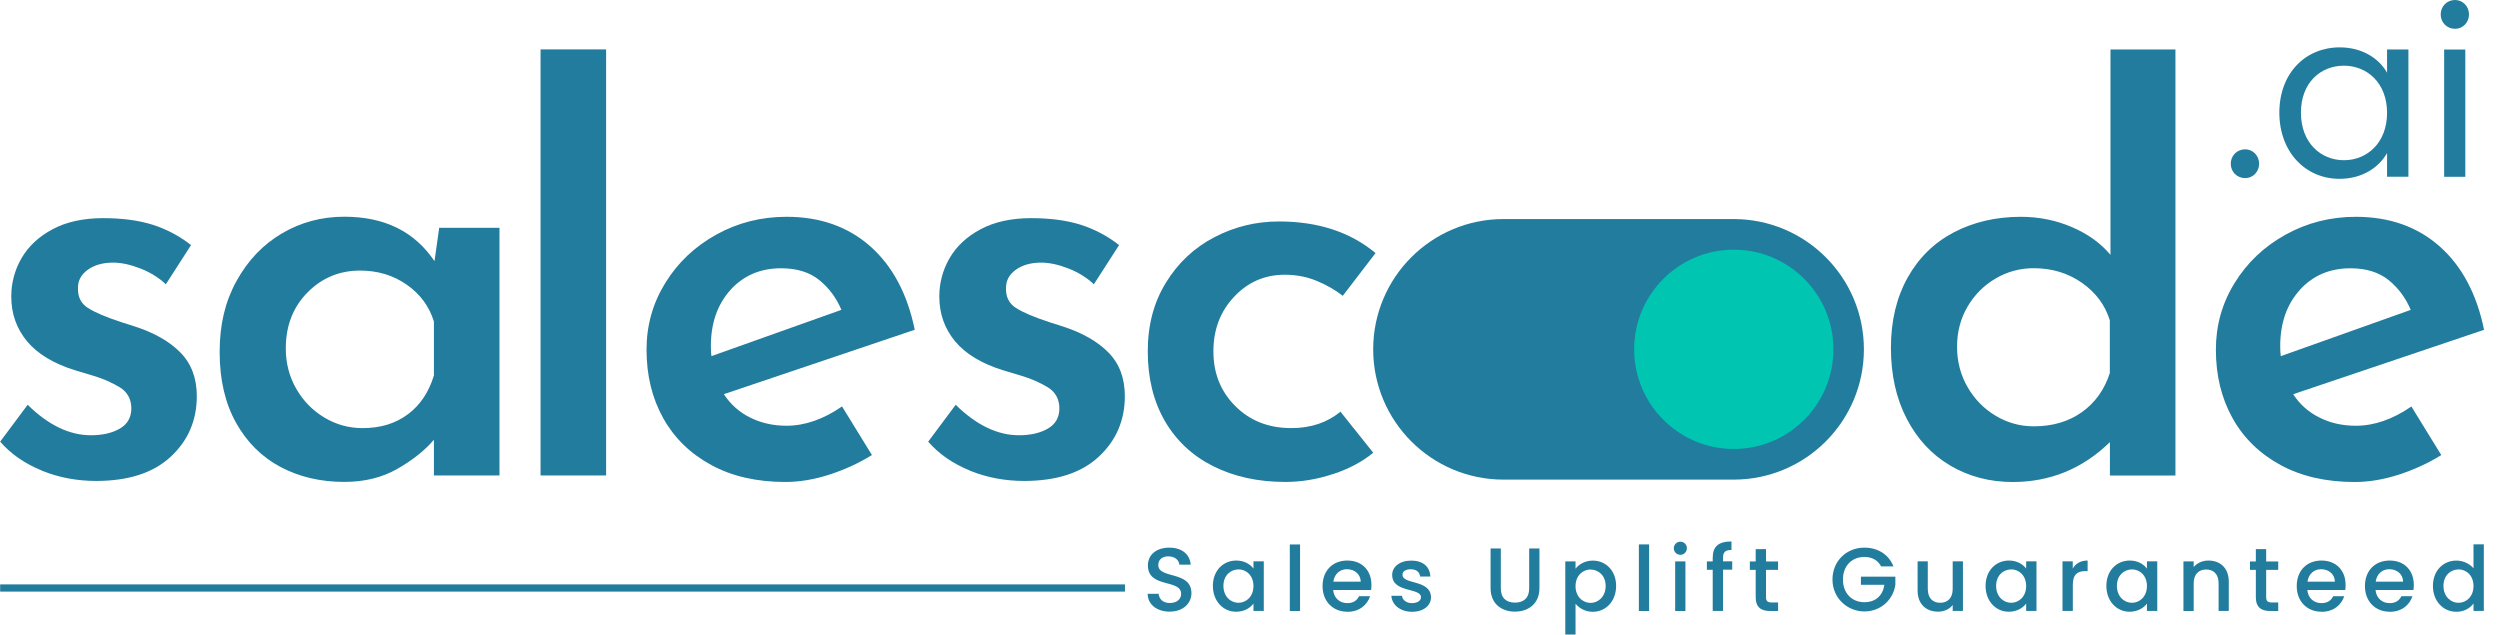
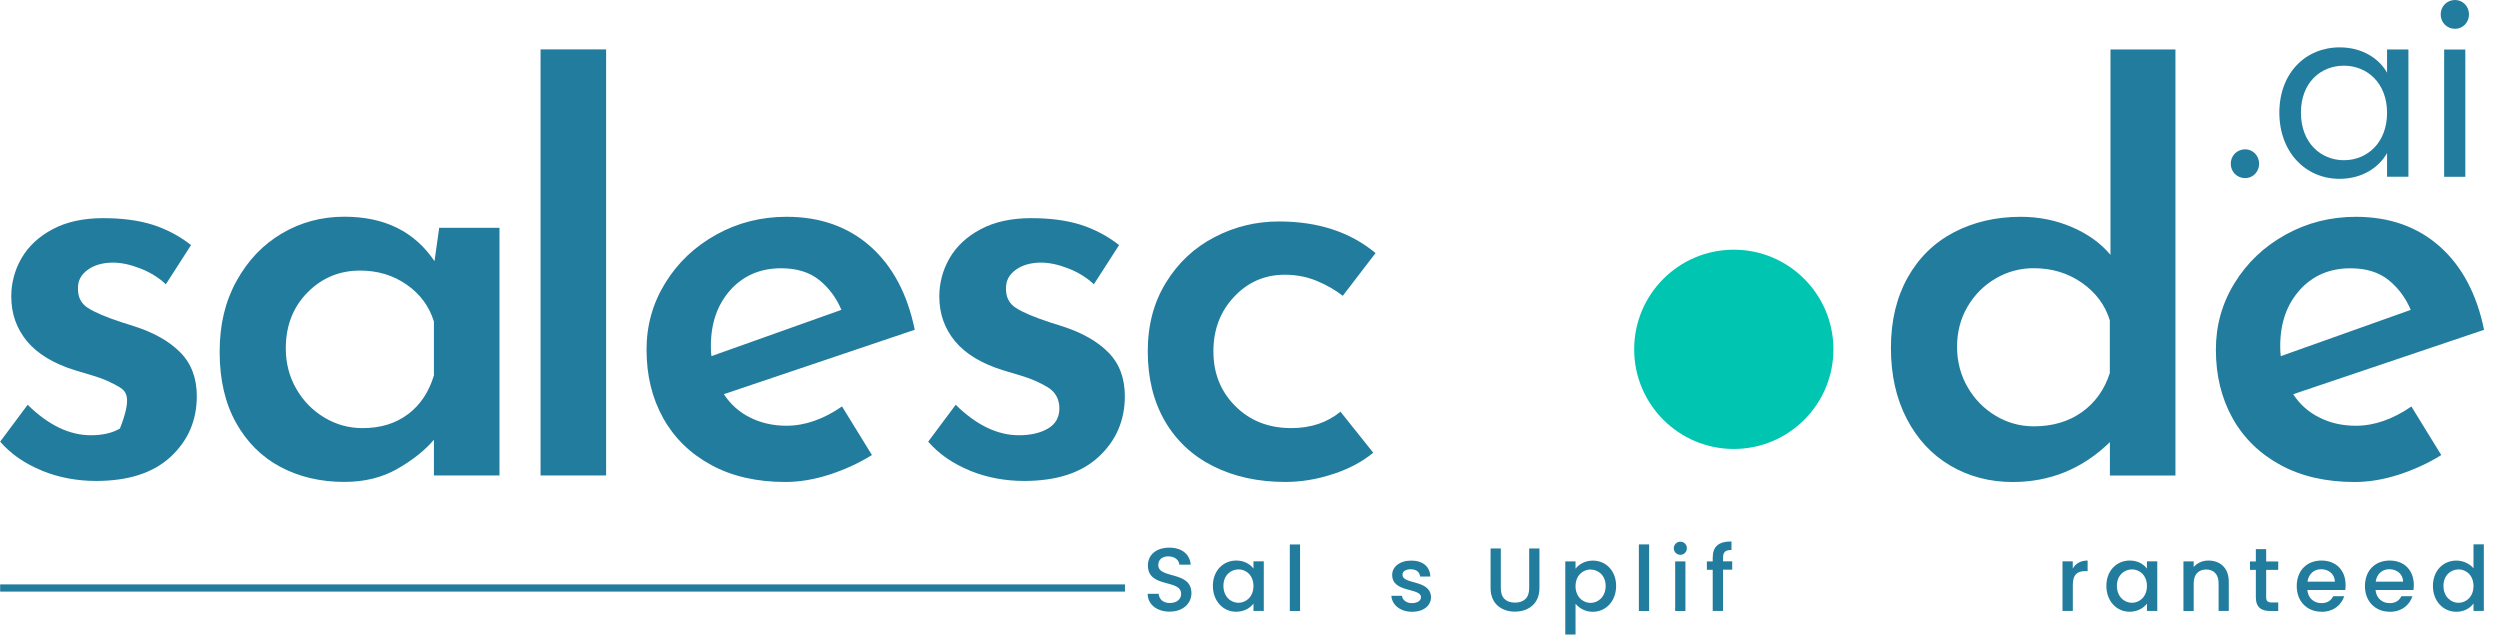
<svg xmlns="http://www.w3.org/2000/svg" width="130" height="33" viewBox="0 0 130 33" fill="none">
-   <path d="M2.185 24.473C1.303 24.116 0.575 23.617 0.008 22.967L1.438 21.049C2.512 22.104 3.608 22.633 4.727 22.633C5.335 22.633 5.838 22.517 6.236 22.284C6.634 22.051 6.829 21.702 6.829 21.233C6.829 20.763 6.626 20.38 6.221 20.136C5.816 19.892 5.365 19.693 4.866 19.543L3.905 19.254C2.79 18.909 1.956 18.406 1.408 17.749C0.86 17.088 0.586 16.311 0.586 15.421C0.583 14.721 0.767 14.033 1.119 13.427C1.476 12.808 2.013 12.305 2.733 11.922C3.454 11.535 4.333 11.344 5.369 11.344C6.345 11.344 7.19 11.456 7.91 11.678C8.644 11.908 9.329 12.269 9.934 12.744L8.624 14.783C8.259 14.437 7.816 14.163 7.298 13.96C6.78 13.758 6.307 13.656 5.883 13.656C5.354 13.656 4.918 13.777 4.573 14.021C4.227 14.265 4.055 14.58 4.055 14.963C4.036 15.432 4.209 15.781 4.573 16.014C4.937 16.247 5.526 16.498 6.337 16.761L7.006 16.975C8.019 17.302 8.811 17.752 9.382 18.331C9.949 18.909 10.234 19.667 10.234 20.598C10.234 21.856 9.784 22.907 8.879 23.748C7.974 24.589 6.683 25.009 4.997 25.009C4.002 25.009 3.064 24.833 2.181 24.476L2.185 24.473Z" fill="#227C9D" />
+   <path d="M2.185 24.473C1.303 24.116 0.575 23.617 0.008 22.967L1.438 21.049C2.512 22.104 3.608 22.633 4.727 22.633C5.335 22.633 5.838 22.517 6.236 22.284C6.829 20.763 6.626 20.38 6.221 20.136C5.816 19.892 5.365 19.693 4.866 19.543L3.905 19.254C2.79 18.909 1.956 18.406 1.408 17.749C0.86 17.088 0.586 16.311 0.586 15.421C0.583 14.721 0.767 14.033 1.119 13.427C1.476 12.808 2.013 12.305 2.733 11.922C3.454 11.535 4.333 11.344 5.369 11.344C6.345 11.344 7.19 11.456 7.91 11.678C8.644 11.908 9.329 12.269 9.934 12.744L8.624 14.783C8.259 14.437 7.816 14.163 7.298 13.96C6.78 13.758 6.307 13.656 5.883 13.656C5.354 13.656 4.918 13.777 4.573 14.021C4.227 14.265 4.055 14.58 4.055 14.963C4.036 15.432 4.209 15.781 4.573 16.014C4.937 16.247 5.526 16.498 6.337 16.761L7.006 16.975C8.019 17.302 8.811 17.752 9.382 18.331C9.949 18.909 10.234 19.667 10.234 20.598C10.234 21.856 9.784 22.907 8.879 23.748C7.974 24.589 6.683 25.009 4.997 25.009C4.002 25.009 3.064 24.833 2.181 24.476L2.185 24.473Z" fill="#227C9D" />
  <path d="M25.973 11.847V24.725H22.564V22.866C22.099 23.414 21.468 23.918 20.676 24.372C19.884 24.83 18.96 25.059 17.905 25.059C16.666 25.059 15.563 24.8 14.587 24.282C13.611 23.764 12.841 22.998 12.274 21.984C11.707 20.97 11.422 19.743 11.422 18.301C11.422 16.859 11.715 15.665 12.304 14.603C12.893 13.537 13.678 12.714 14.662 12.136C15.645 11.558 16.727 11.269 17.905 11.269C19.996 11.269 21.558 12.039 22.594 13.582L22.838 11.847H25.973ZM21.209 21.545C21.847 21.068 22.301 20.392 22.564 19.521V16.72C22.32 15.928 21.847 15.29 21.149 14.802C20.447 14.314 19.643 14.07 18.727 14.07C17.65 14.07 16.738 14.449 15.987 15.211C15.236 15.973 14.861 16.942 14.861 18.121C14.861 18.89 15.045 19.593 15.409 20.223C15.773 20.854 16.261 21.349 16.869 21.714C17.477 22.078 18.138 22.262 18.848 22.262C19.782 22.262 20.567 22.025 21.205 21.545H21.209ZM31.518 2.57V24.725H28.109V2.57H31.518ZM43.786 21.136L45.341 23.662C44.65 24.09 43.91 24.428 43.118 24.683C42.326 24.939 41.564 25.062 40.836 25.062C39.353 25.062 38.069 24.77 36.984 24.18C35.899 23.591 35.066 22.78 34.487 21.744C33.909 20.707 33.62 19.521 33.62 18.181C33.62 16.923 33.943 15.767 34.596 14.712C35.246 13.657 36.128 12.82 37.247 12.2C38.362 11.581 39.582 11.273 40.9 11.273C42.645 11.273 44.098 11.787 45.254 12.808C46.411 13.833 47.184 15.279 47.567 17.148L37.641 20.497C37.978 21.02 38.452 21.441 39.011 21.714C39.578 21.999 40.209 22.138 40.9 22.138C41.853 22.138 42.818 21.804 43.79 21.132L43.786 21.136ZM37.986 15.076C37.307 15.827 36.965 16.803 36.965 18.001C36.965 18.226 36.977 18.395 36.995 18.519L43.753 16.112C43.49 15.485 43.103 14.967 42.596 14.558C42.09 14.152 41.429 13.95 40.618 13.95C39.541 13.95 38.666 14.325 37.983 15.076H37.986Z" fill="#227C9D" />
  <path d="M50.443 24.473C49.561 24.116 48.833 23.617 48.266 22.967L49.696 21.049C50.77 22.104 51.866 22.633 52.985 22.633C53.593 22.633 54.096 22.517 54.494 22.284C54.892 22.051 55.087 21.702 55.087 21.233C55.087 20.763 54.884 20.38 54.479 20.136C54.073 19.892 53.623 19.693 53.123 19.543L52.162 19.254C51.047 18.909 50.214 18.406 49.666 17.749C49.118 17.088 48.844 16.311 48.844 15.421C48.841 14.721 49.025 14.033 49.377 13.427C49.733 12.808 50.27 12.305 50.991 11.922C51.712 11.535 52.59 11.344 53.627 11.344C54.603 11.344 55.447 11.456 56.168 11.678C56.901 11.908 57.587 12.269 58.192 12.744L56.881 14.783C56.517 14.437 56.074 14.163 55.556 13.96C55.038 13.758 54.565 13.656 54.141 13.656C53.612 13.656 53.176 13.777 52.831 14.021C52.485 14.265 52.313 14.58 52.313 14.963C52.294 15.432 52.467 15.781 52.831 16.014C53.195 16.247 53.784 16.498 54.595 16.761L55.263 16.975C56.277 17.302 57.069 17.752 57.64 18.331C58.207 18.909 58.492 19.667 58.492 20.598C58.492 21.856 58.041 22.907 57.137 23.748C56.232 24.589 54.941 25.009 53.255 25.009C52.26 25.009 51.322 24.833 50.439 24.476L50.443 24.473Z" fill="#227C9D" />
  <path d="M60.832 31.807C60.183 31.807 59.68 31.45 59.68 30.876H60.25C60.273 31.142 60.461 31.356 60.832 31.356C61.204 31.356 61.418 31.153 61.418 30.879C61.418 30.095 59.691 30.602 59.691 29.404C59.691 28.833 60.145 28.477 60.81 28.477C61.433 28.477 61.872 28.803 61.917 29.363H61.328C61.309 29.141 61.117 28.942 60.78 28.931C60.472 28.92 60.231 29.07 60.231 29.385C60.231 30.121 61.955 29.663 61.955 30.849C61.955 31.337 61.557 31.803 60.832 31.803V31.807Z" fill="#227C9D" />
  <path d="M64.287 29.148C64.722 29.148 65.022 29.355 65.18 29.565V29.19H65.717V31.769H65.18V31.386C65.015 31.608 64.707 31.81 64.275 31.81C63.607 31.81 63.07 31.262 63.07 30.466C63.07 29.67 63.607 29.148 64.287 29.148ZM64.399 29.61C64.001 29.61 63.618 29.911 63.618 30.466C63.618 31.022 64.001 31.345 64.399 31.345C64.797 31.345 65.18 31.029 65.18 30.474C65.18 29.918 64.801 29.607 64.399 29.607V29.61Z" fill="#227C9D" />
  <path d="M67.07 28.312H67.603V31.774H67.07V28.312Z" fill="#227C9D" />
-   <path d="M70.061 31.81C69.322 31.81 68.773 31.285 68.773 30.477C68.773 29.67 69.299 29.148 70.061 29.148C70.823 29.148 71.315 29.659 71.315 30.417C71.315 30.508 71.311 30.59 71.296 30.68H69.325C69.363 31.104 69.667 31.363 70.061 31.363C70.388 31.363 70.572 31.206 70.669 31.003H71.244C71.097 31.454 70.692 31.814 70.061 31.814V31.81ZM69.333 30.248H70.759C70.748 29.851 70.436 29.599 70.039 29.599C69.678 29.599 69.389 29.843 69.333 30.248Z" fill="#227C9D" />
  <path d="M73.429 31.813C72.81 31.813 72.378 31.449 72.352 30.98H72.903C72.922 31.19 73.125 31.363 73.418 31.363C73.711 31.363 73.891 31.231 73.891 31.055C73.891 30.548 72.393 30.841 72.393 29.895C72.393 29.482 72.776 29.151 73.384 29.151C73.992 29.151 74.353 29.463 74.379 29.981H73.846C73.827 29.756 73.654 29.602 73.365 29.602C73.076 29.602 72.93 29.718 72.93 29.891C72.93 30.409 74.386 30.12 74.413 31.051C74.413 31.486 74.033 31.813 73.425 31.813H73.429ZM77.51 28.52H78.043V30.593C78.043 31.1 78.328 31.336 78.779 31.336C79.229 31.336 79.518 31.096 79.518 30.593V28.52H80.051V30.585C80.051 31.415 79.451 31.805 78.775 31.805C78.099 31.805 77.51 31.411 77.51 30.585V28.52ZM82.826 29.151C83.505 29.151 84.038 29.677 84.038 30.469C84.038 31.261 83.505 31.813 82.826 31.813C82.401 31.813 82.097 31.599 81.928 31.396V32.996H81.395V29.192H81.928V29.572C82.094 29.358 82.405 29.151 82.826 29.151ZM82.709 29.613C82.311 29.613 81.928 29.928 81.928 30.48C81.928 31.032 82.311 31.351 82.709 31.351C83.107 31.351 83.494 31.028 83.494 30.473C83.494 29.917 83.111 29.617 82.709 29.617V29.613ZM85.221 28.31H85.754V31.772H85.221V28.31ZM87.038 28.509C87.037 28.464 87.046 28.419 87.063 28.378C87.08 28.336 87.105 28.298 87.137 28.267C87.169 28.235 87.207 28.209 87.248 28.192C87.29 28.175 87.335 28.167 87.379 28.168C87.424 28.167 87.469 28.175 87.51 28.192C87.552 28.21 87.589 28.235 87.621 28.267C87.652 28.299 87.677 28.336 87.694 28.378C87.71 28.42 87.718 28.464 87.717 28.509C87.717 28.701 87.567 28.851 87.379 28.851C87.192 28.851 87.038 28.701 87.038 28.509ZM87.109 29.192H87.642V31.772H87.109V29.192ZM89.061 29.628H88.757V29.192H89.061V29.009C89.061 28.415 89.365 28.156 90.037 28.156V28.599C89.711 28.599 89.598 28.712 89.598 29.005V29.189H90.075V29.624H89.598V31.768H89.061V29.624V29.628Z" fill="#227C9D" />
-   <path d="M91.296 29.632H90.992V29.197H91.296V28.555H91.833V29.197H92.46V29.632H91.833V31.059C91.833 31.25 91.908 31.329 92.133 31.329H92.46V31.772H92.04C91.582 31.772 91.296 31.581 91.296 31.055V29.628V29.632Z" fill="#227C9D" />
-   <path d="M98.461 29.453H97.819C97.647 29.126 97.339 28.961 96.948 28.961C96.303 28.961 95.833 29.419 95.833 30.136C95.833 30.853 96.303 31.315 96.948 31.315C97.538 31.315 97.909 30.958 97.988 30.41H96.768V29.986H98.559V30.402C98.461 31.157 97.823 31.795 96.948 31.795C96.074 31.795 95.289 31.112 95.289 30.136C95.289 29.16 96.032 28.477 96.948 28.477C97.628 28.477 98.214 28.818 98.461 29.456V29.453ZM102.073 31.769H101.54V31.461C101.371 31.683 101.082 31.807 100.778 31.807C100.173 31.807 99.715 31.427 99.715 30.707V29.19H100.245V30.628C100.245 31.101 100.504 31.345 100.89 31.345C101.277 31.345 101.54 31.101 101.54 30.628V29.19H102.073V31.769Z" fill="#227C9D" />
-   <path d="M104.466 29.148C104.902 29.148 105.202 29.355 105.36 29.565V29.19H105.897V31.769H105.36V31.386C105.195 31.608 104.887 31.81 104.455 31.81C103.787 31.81 103.25 31.262 103.25 30.466C103.25 29.67 103.787 29.148 104.466 29.148ZM104.579 29.61C104.181 29.61 103.798 29.911 103.798 30.466C103.798 31.022 104.181 31.345 104.579 31.345C104.977 31.345 105.36 31.029 105.36 30.474C105.36 29.918 104.981 29.607 104.579 29.607V29.61Z" fill="#227C9D" />
  <path d="M107.783 31.769H107.25V29.19H107.783V29.565C107.933 29.306 108.189 29.148 108.556 29.148V29.7H108.421C108.027 29.7 107.787 29.866 107.787 30.41V31.765L107.783 31.769Z" fill="#227C9D" />
  <path d="M110.748 29.148C111.183 29.148 111.483 29.355 111.641 29.565V29.19H112.178V31.769H111.641V31.386C111.476 31.608 111.168 31.81 110.736 31.81C110.068 31.81 109.531 31.262 109.531 30.466C109.531 29.67 110.068 29.148 110.748 29.148ZM110.86 29.61C110.462 29.61 110.079 29.911 110.079 30.466C110.079 31.022 110.462 31.345 110.86 31.345C111.258 31.345 111.641 31.029 111.641 30.474C111.641 29.918 111.262 29.607 110.86 29.607V29.61Z" fill="#227C9D" />
  <path d="M115.367 30.331C115.367 29.858 115.108 29.614 114.722 29.614C114.335 29.614 114.072 29.858 114.072 30.331V31.773H113.539V29.194H114.072V29.486C114.245 29.276 114.53 29.148 114.838 29.148C115.442 29.148 115.897 29.528 115.897 30.248V31.769H115.367V30.327V30.331Z" fill="#227C9D" />
  <path d="M117.304 29.632H117V29.197H117.304V28.555H117.841V29.197H118.468V29.632H117.841V31.059C117.841 31.25 117.916 31.329 118.141 31.329H118.468V31.772H118.047C117.589 31.772 117.304 31.581 117.304 31.055V29.628V29.632Z" fill="#227C9D" />
  <path d="M120.717 31.81C119.978 31.81 119.43 31.285 119.43 30.477C119.43 29.67 119.955 29.148 120.717 29.148C121.479 29.148 121.971 29.659 121.971 30.417C121.971 30.508 121.968 30.59 121.952 30.68H119.982C120.019 31.104 120.323 31.363 120.717 31.363C121.044 31.363 121.228 31.206 121.326 31.003H121.9C121.754 31.454 121.348 31.814 120.717 31.814V31.81ZM119.989 30.248H121.416C121.404 29.851 121.093 29.599 120.695 29.599C120.334 29.599 120.045 29.843 119.989 30.248Z" fill="#227C9D" />
  <path d="M124.264 31.81C123.525 31.81 122.977 31.285 122.977 30.477C122.977 29.67 123.502 29.148 124.264 29.148C125.026 29.148 125.518 29.659 125.518 30.417C125.518 30.508 125.514 30.59 125.499 30.68H123.528C123.566 31.104 123.87 31.363 124.264 31.363C124.591 31.363 124.775 31.206 124.872 31.003H125.447C125.3 31.454 124.895 31.814 124.264 31.814V31.81ZM123.536 30.248H124.963C124.951 29.851 124.64 29.599 124.242 29.599C123.881 29.599 123.592 29.843 123.536 30.248Z" fill="#227C9D" />
  <path d="M127.732 29.15C128.07 29.15 128.423 29.307 128.622 29.551V28.305H129.159V31.767H128.622V31.38C128.457 31.613 128.149 31.812 127.728 31.812C127.049 31.812 126.512 31.263 126.512 30.468C126.512 29.672 127.049 29.15 127.732 29.15ZM127.841 29.611C127.443 29.611 127.06 29.912 127.06 30.468C127.06 31.023 127.443 31.346 127.841 31.346C128.239 31.346 128.622 31.031 128.622 30.475C128.622 29.919 128.243 29.608 127.841 29.608V29.611ZM0.008 30.389H58.498V30.764H0.008V30.389ZM69.321 24.648C68.499 24.922 67.673 25.061 66.84 25.061C65.42 25.061 64.166 24.787 63.078 24.239C61.993 23.691 61.156 22.906 60.566 21.881C59.977 20.856 59.684 19.655 59.684 18.273C59.684 16.892 59.999 15.72 60.63 14.695C61.257 13.671 62.098 12.882 63.142 12.338C64.185 11.79 65.308 11.516 66.505 11.516C68.536 11.516 70.211 12.064 71.528 13.16L69.824 15.383C69.437 15.079 68.987 14.819 68.469 14.605C67.951 14.391 67.399 14.286 66.809 14.286C65.773 14.286 64.895 14.665 64.178 15.428C63.457 16.19 63.097 17.136 63.097 18.273C63.097 19.411 63.476 20.361 64.238 21.119C65 21.881 65.969 22.261 67.147 22.261C68.161 22.261 69.013 21.975 69.704 21.408L71.408 23.541C70.841 24.01 70.147 24.378 69.321 24.652V24.648Z" fill="#227C9D" />
-   <path d="M90.147 11.391H78.183C74.44 11.391 71.406 14.424 71.406 18.165C71.406 21.907 74.44 24.94 78.183 24.94H90.147C93.889 24.94 96.923 21.907 96.923 18.165C96.923 14.424 93.889 11.391 90.147 11.391Z" fill="#227C9D" />
  <path d="M90.157 23.346C93.019 23.346 95.338 21.027 95.338 18.165C95.338 15.304 93.019 12.984 90.157 12.984C87.296 12.984 84.977 15.304 84.977 18.165C84.977 21.027 87.296 23.346 90.157 23.346Z" fill="#00C6B1" />
  <path d="M113.123 2.572V24.726H109.715V22.991C108.295 24.373 106.61 25.064 104.661 25.064C103.464 25.064 102.383 24.779 101.418 24.212C100.453 23.645 99.698 22.83 99.15 21.775C98.602 20.72 98.328 19.492 98.328 18.092C98.328 16.692 98.617 15.475 99.195 14.439C99.773 13.403 100.577 12.618 101.602 12.081C102.627 11.545 103.787 11.274 105.086 11.274C106.02 11.274 106.903 11.451 107.736 11.807C108.569 12.164 109.238 12.645 109.745 13.253V2.572H113.123ZM108.25 21.437C108.941 20.949 109.429 20.27 109.711 19.399V16.658C109.467 15.866 108.986 15.216 108.265 14.71C107.545 14.203 106.707 13.947 105.754 13.947C105.058 13.943 104.375 14.127 103.775 14.48C103.167 14.837 102.679 15.321 102.315 15.941C101.951 16.56 101.767 17.255 101.767 18.028C101.767 18.802 101.951 19.5 102.315 20.131C102.679 20.762 103.167 21.257 103.775 21.621C104.384 21.985 105.044 22.169 105.754 22.169C106.73 22.169 107.56 21.925 108.25 21.437ZM125.392 21.137L126.946 23.664C126.255 24.092 125.516 24.43 124.724 24.685C123.932 24.94 123.169 25.064 122.441 25.064C120.958 25.064 119.674 24.771 118.589 24.182C117.504 23.592 116.671 22.781 116.093 21.745C115.515 20.709 115.226 19.523 115.226 18.182C115.226 16.924 115.548 15.768 116.202 14.713C116.851 13.658 117.733 12.821 118.852 12.202C119.967 11.582 121.187 11.274 122.505 11.274C124.251 11.274 125.703 11.789 126.86 12.81C128.016 13.835 128.789 15.28 129.172 17.15L119.246 20.499C119.583 21.022 120.057 21.442 120.617 21.715C121.183 22 121.814 22.139 122.505 22.139C123.459 22.139 124.423 21.805 125.399 21.133L125.392 21.137ZM119.592 15.077C118.912 15.828 118.571 16.804 118.571 18.002C118.571 18.227 118.582 18.396 118.601 18.52L125.358 16.114C125.095 15.487 124.709 14.969 124.202 14.559C123.695 14.154 123.034 13.951 122.223 13.951C121.146 13.951 120.271 14.326 119.588 15.077H119.592ZM116.75 9.262C116.326 9.262 115.999 8.935 115.999 8.515C115.999 8.094 116.326 7.764 116.75 7.764C117.148 7.764 117.474 8.091 117.474 8.515C117.474 8.939 117.148 9.262 116.75 9.262ZM121.664 2.463C122.895 2.463 123.74 3.09 124.127 3.781V2.572H125.238V9.191H124.127V7.959C123.729 8.673 122.869 9.299 121.653 9.299C119.888 9.299 118.526 7.91 118.526 5.857C118.526 3.803 119.888 2.463 121.664 2.463ZM121.882 3.416C120.673 3.416 119.648 4.299 119.648 5.857C119.648 7.415 120.673 8.331 121.882 8.331C123.091 8.331 124.127 7.426 124.127 5.868C124.127 4.31 123.087 3.416 121.882 3.416ZM126.916 0.751C126.916 0.327 127.243 0 127.663 0C128.061 0 128.388 0.327 128.388 0.751C128.388 1.175 128.061 1.498 127.663 1.498C127.239 1.498 126.916 1.171 126.916 0.751ZM127.096 2.575H128.196V9.194H127.096V2.572V2.575Z" fill="#227C9D" />
</svg>